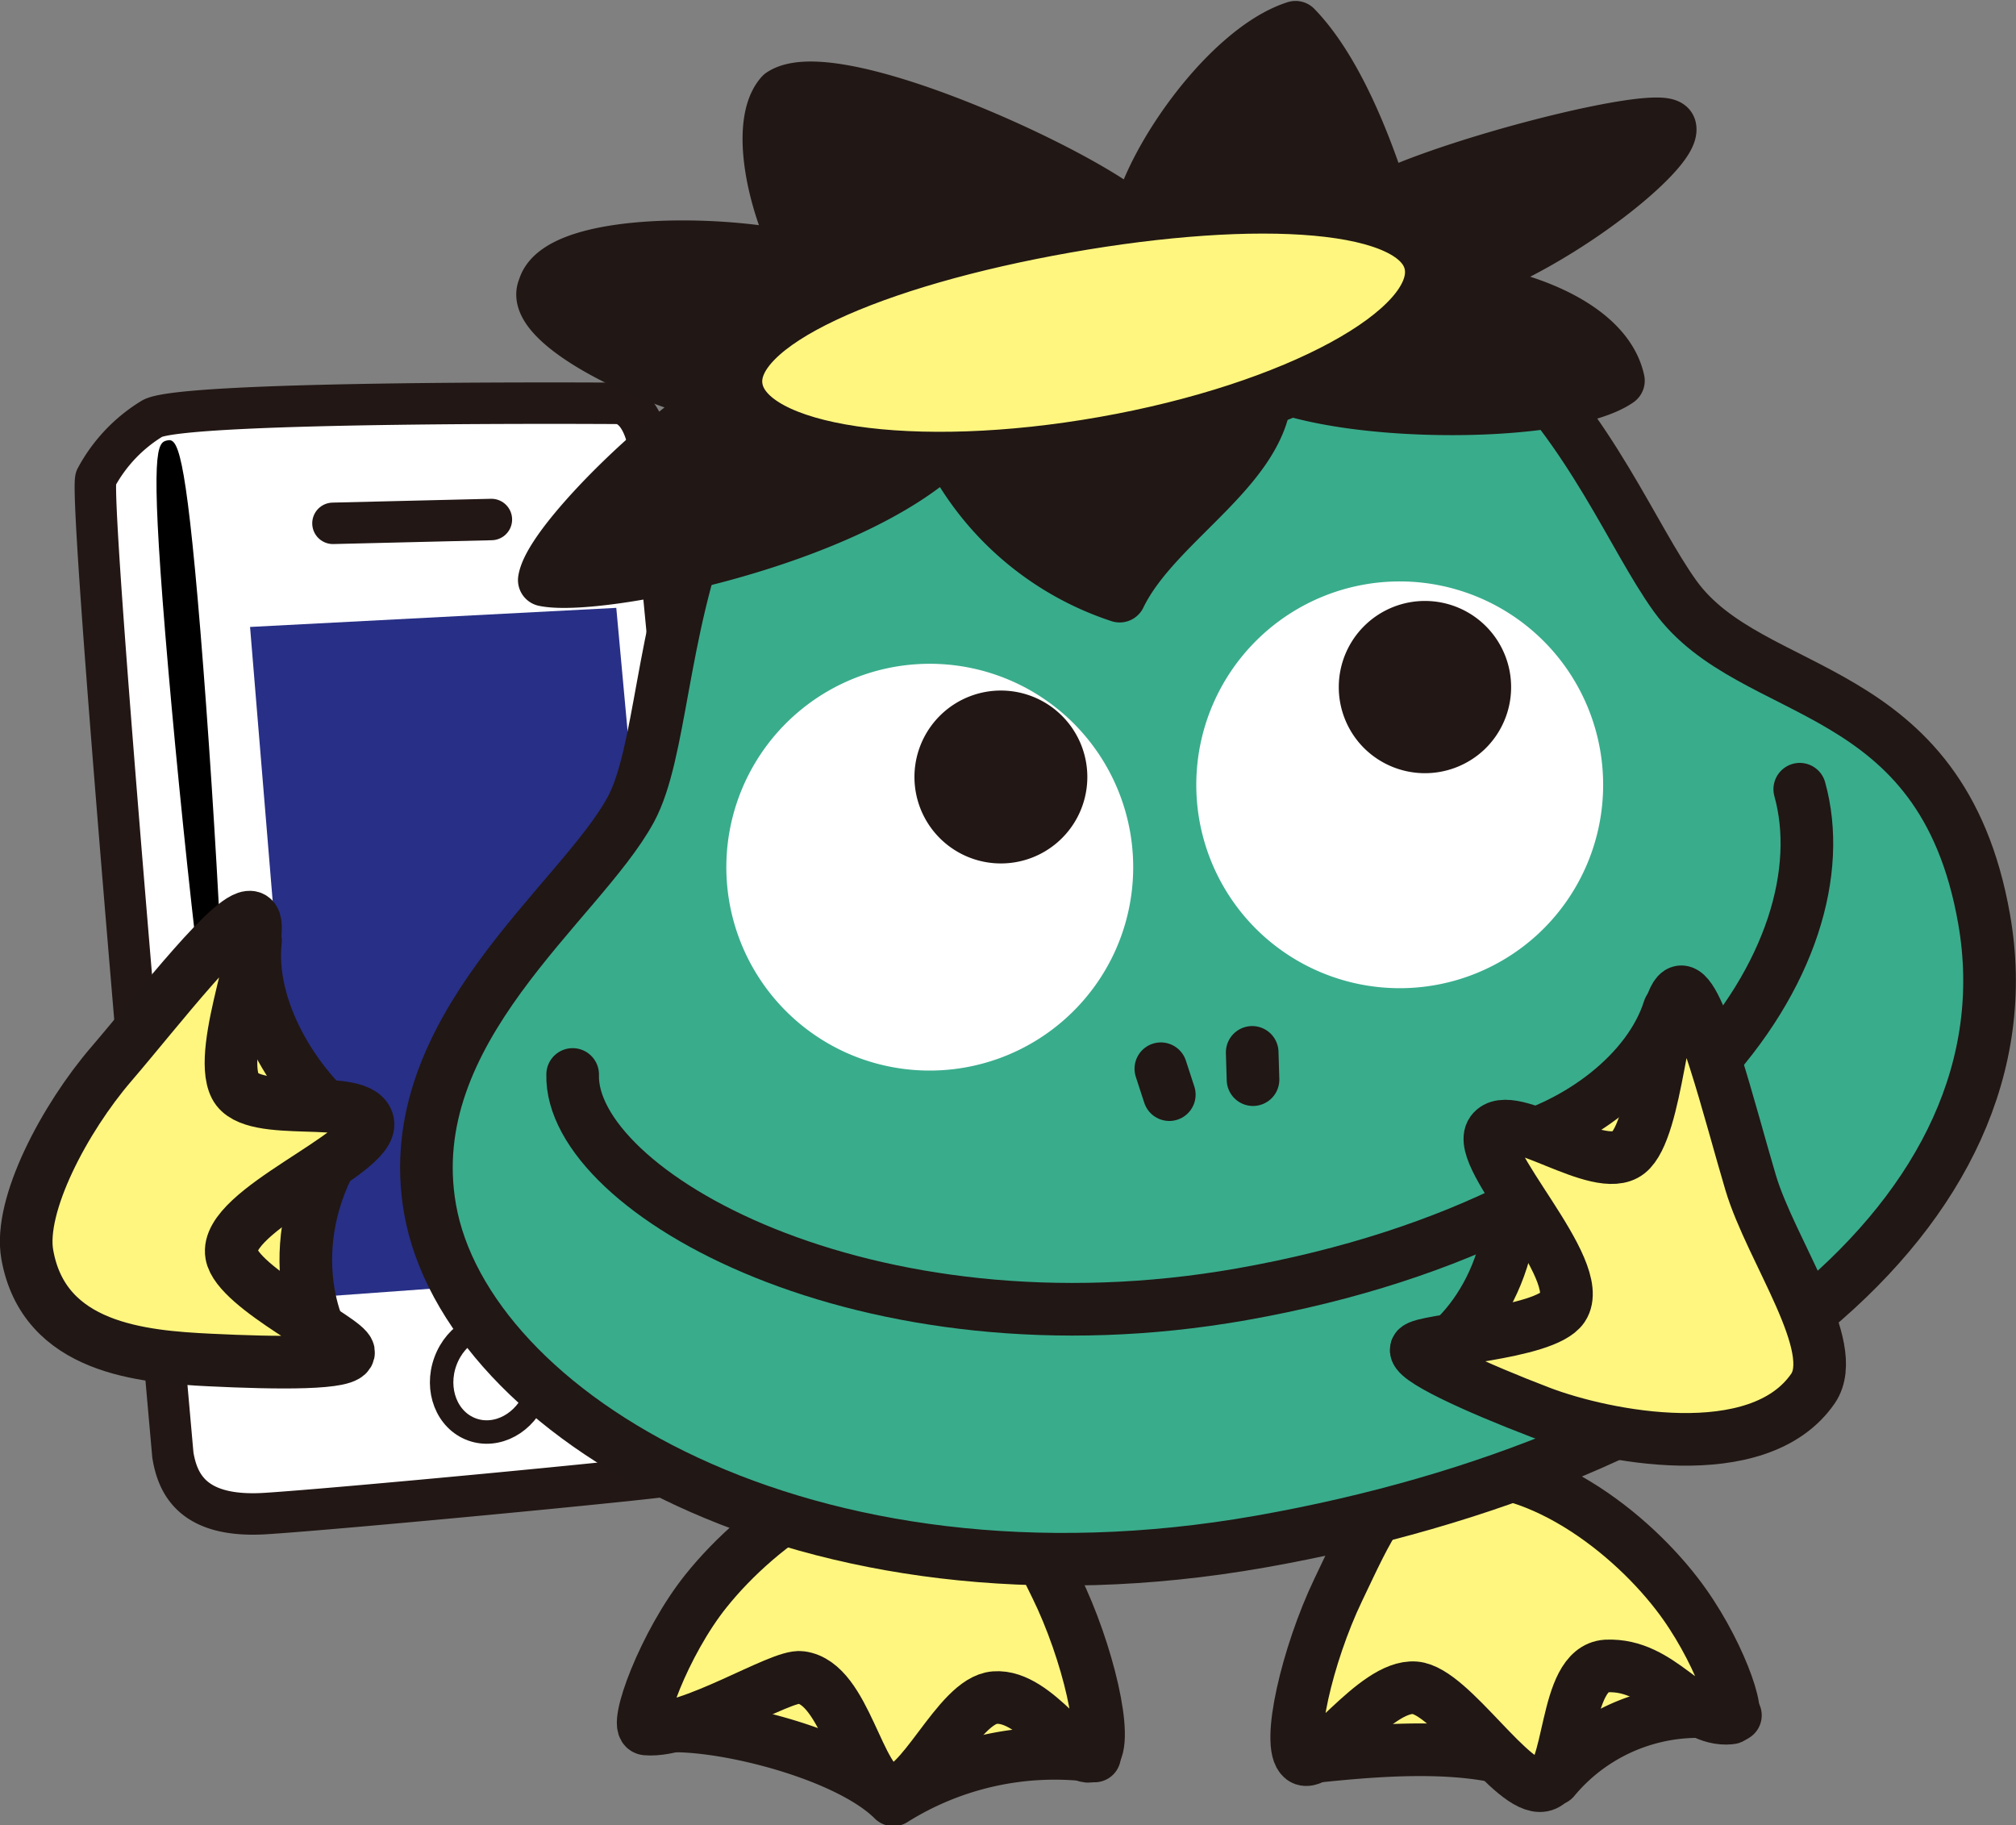
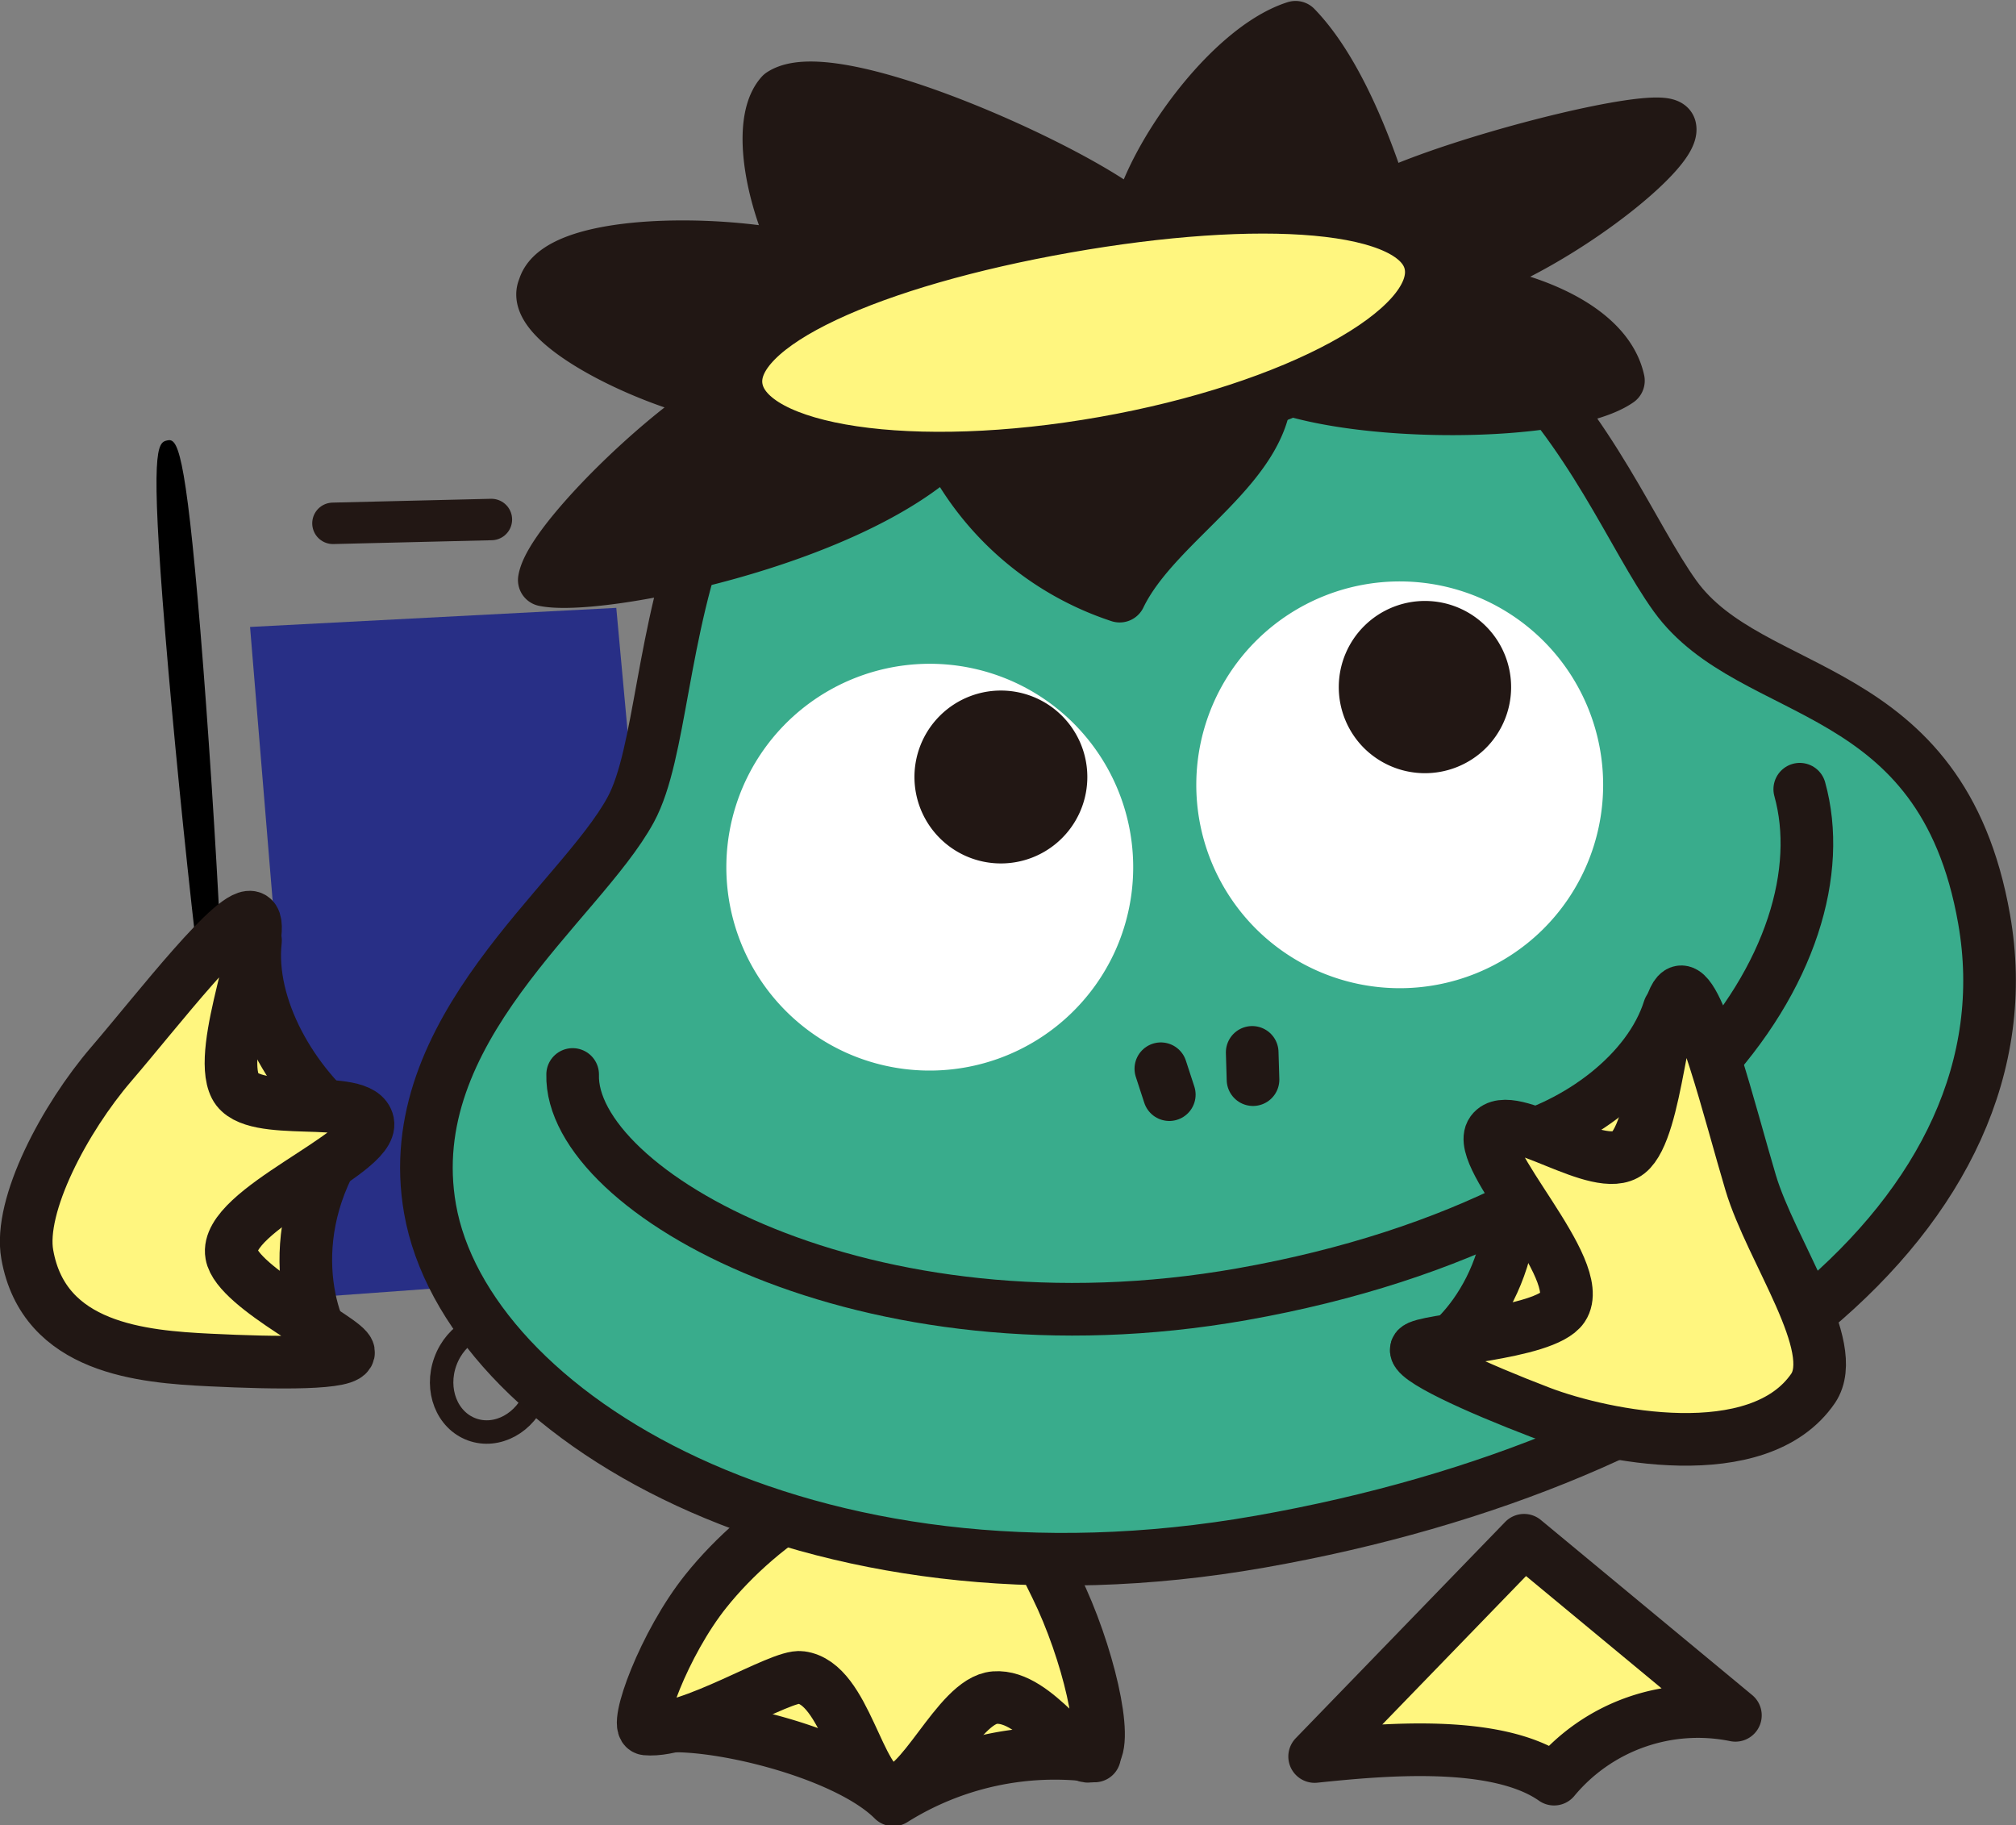
<svg xmlns="http://www.w3.org/2000/svg" viewBox="0 0 73.93 66.93">
  <rect x="0" y="0" width="73.93" height="66.93" fill="#808080" stroke="none" />
  <defs>
    <style>.cls-1,.cls-10,.cls-7{fill:#fff;}.cls-1,.cls-4,.cls-5{stroke:#221714;}.cls-1,.cls-10,.cls-11,.cls-3,.cls-4,.cls-5,.cls-6,.cls-9{stroke-linecap:round;stroke-linejoin:round;}.cls-1,.cls-5{stroke-width:1.52px;}.cls-2{fill:#282f86;}.cls-3{fill:#fff67f;}.cls-10,.cls-11,.cls-3,.cls-6,.cls-9{stroke:#211714;stroke-width:1.93px;}.cls-11,.cls-4,.cls-5{fill:none;}.cls-4{stroke-width:0.86px;}.cls-6{fill:#39ac8c;}.cls-8{fill:#221714;}.cls-9{fill:#211714;}</style>
  </defs>
  <title>img_news_pachapo</title>
  <g id="レイヤー_2" data-name="レイヤー 2">
    <g id="logo">
-       <path class="cls-1" d="M22.58,14.79s-15.86-.11-17,.56a5.69,5.69,0,0,0-2.06,2.18c-.32.71,2.82,35.83,2.82,35.83.18,1.08.75,2.31,3.41,2.14s13.75-1.22,15.1-1.43,2.4-.65,2.19-3.4-3.12-33.48-3.23-34.22S23.34,14.78,22.58,14.79Z" />
      <polygon class="cls-2" points="22.6 22.29 9.17 22.99 11.2 47.59 24.83 46.6 22.6 22.29" />
      <path d="M8.15,40.76c-.36,0-1.53-10.72-2.09-17.53s-.29-7,.07-7.08.66.17,1.22,7S8.5,40.73,8.15,40.76Z" />
      <path class="cls-3" d="M9.37,34.49c-.27,2.41,1.32,5.26,3.48,6.92-2.66,3.64-1.47,7.3-.63,8.24l-7.66-4Z" />
      <path class="cls-3" d="M1,46c.61,3.46,4.23,3.75,6.69,3.87s5.17.16,5.09-.3S8.7,47.23,8.49,46c-.29-1.64,5.23-3.7,5-4.84s-4.23-.1-4.86-1.32c-.71-1.38,1.21-5.78.63-6.18s-3.47,3.37-5.18,5.36S.68,44.2,1,46Z" />
      <ellipse class="cls-4" cx="17.99" cy="50.52" rx="2.01" ry="1.77" transform="translate(-35.63 50.07) rotate(-69.91)" />
      <line class="cls-5" x1="12.21" y1="19.19" x2="18.02" y2="19.05" />
      <path class="cls-3" d="M40.14,64.39A11.13,11.13,0,0,0,32.76,66c-1.82-1.82-7-3-8.8-2.65l8.26-6.85Z" />
      <path class="cls-3" d="M35.12,53.9c-3.42-.79-7.23,1.94-9.23,4.44-1.54,1.92-2.66,5-2.2,5.06,1.62.15,4.94-2,5.68-1.89,1.65.21,2.1,3.95,3.24,4.16s2.5-3.32,3.87-3.42c1.54-.12,3,2.56,3.6,2.1s-.19-3.81-1.35-6.17S36.92,54.32,35.12,53.9Z" />
      <path class="cls-3" d="M48.21,64.41c2.42-.25,6.66-.66,8.78.83a6.86,6.86,0,0,1,6.65-2.34l-7.75-6.42Z" />
-       <path class="cls-3" d="M52.56,54c3.31-.79,7,1.94,8.93,4.44C63,60.39,63.9,63,63.45,63c-1.56.15-2.51-2-4.54-1.91-1.61.1-1.24,4.16-2.34,4.38S53.22,62,51.89,61.89c-1.49-.12-3.53,3.05-4.13,2.59s.18-3.81,1.31-6.17S50.81,54.44,52.56,54Z" />
      <path class="cls-6" d="M38.63,9.11c16.67-2.94,19.7,8.45,22.8,12.75,2.81,3.89,9.77,2.95,11.33,11.84,1.89,10.75-9.81,19.88-26.54,22.83S17.08,51.8,15.77,44.33c-1.15-6.56,5.5-11.21,7.36-14.64C25.35,25.6,23.17,11.84,38.63,9.11Z" />
      <path class="cls-7" d="M56.55,34.11A7.46,7.46,0,1,0,46,34,7.47,7.47,0,0,0,56.55,34.11Z" />
      <path class="cls-8" d="M54.45,27.47A3.16,3.16,0,1,0,50,27.41,3.17,3.17,0,0,0,54.45,27.47Z" />
      <path class="cls-7" d="M31.05,38.61a7.46,7.46,0,1,1,9.85-3.75A7.47,7.47,0,0,1,31.05,38.61Z" />
      <path class="cls-8" d="M35.8,31.53a3.17,3.17,0,1,1,3.6-1.37A3.17,3.17,0,0,1,35.8,31.53Z" />
      <path class="cls-9" d="M51.12,8.68C50.55,6.61,49.34,2.89,47.51,1c-2.66.85-5.84,5.57-5.87,7.74C44,8.4,31,1.91,28.65,3.46c-1.21,1.35.16,6.17,2.23,8,3.52-2.27-10.17-3.62-10.93-.9-.68,1.44,5.34,4.27,8.31,4.16.14-2.71-8,4.64-8.3,6.55,1.95.41,11.19-1.41,14.78-4.9a10.81,10.81,0,0,0,6.32,5.49c1.36-2.82,5.59-4.84,5.36-7.9,3.14,1.41,11,1.34,12.93,0-.56-2.59-5.49-3.74-7.69-3.35,3.77-.25,9.85-4.94,9.58-5.93S44.55,8.29,51.12,8.68Z" />
      <path class="cls-3" d="M40.49,16.24c-7,1.24-13.06.35-13.48-2s5.05-4.69,12.08-5.93,13-.91,13.38,1.43S47.52,15,40.49,16.24Z" />
      <line class="cls-10" x1="42.57" y1="39.19" x2="42.88" y2="40.14" />
      <line class="cls-10" x1="45.92" y1="38.59" x2="45.95" y2="39.59" />
      <path class="cls-11" d="M21,39.4c-.12,4.28,10.72,10.5,24.54,8.06C61.5,44.64,67.66,34.91,66,28.94" />
      <path class="cls-3" d="M61.21,37c-.73,2.32-3.33,4.27-6,4.92,1,4.4-1.61,7.27-2.76,7.79l8.6-.5Z" />
      <path class="cls-3" d="M66.49,50.91c-2,2.92-7.67,1.77-10,.88s-4.79-2-4.54-2.34,4.69-.52,5.36-1.51c.93-1.38-3.28-5.51-2.6-6.44s3.91,1.63,5,.77,1.23-5.78,1.92-5.9,1.82,4.49,2.57,7S67.52,49.38,66.49,50.91Z" />
    </g>
  </g>
</svg>